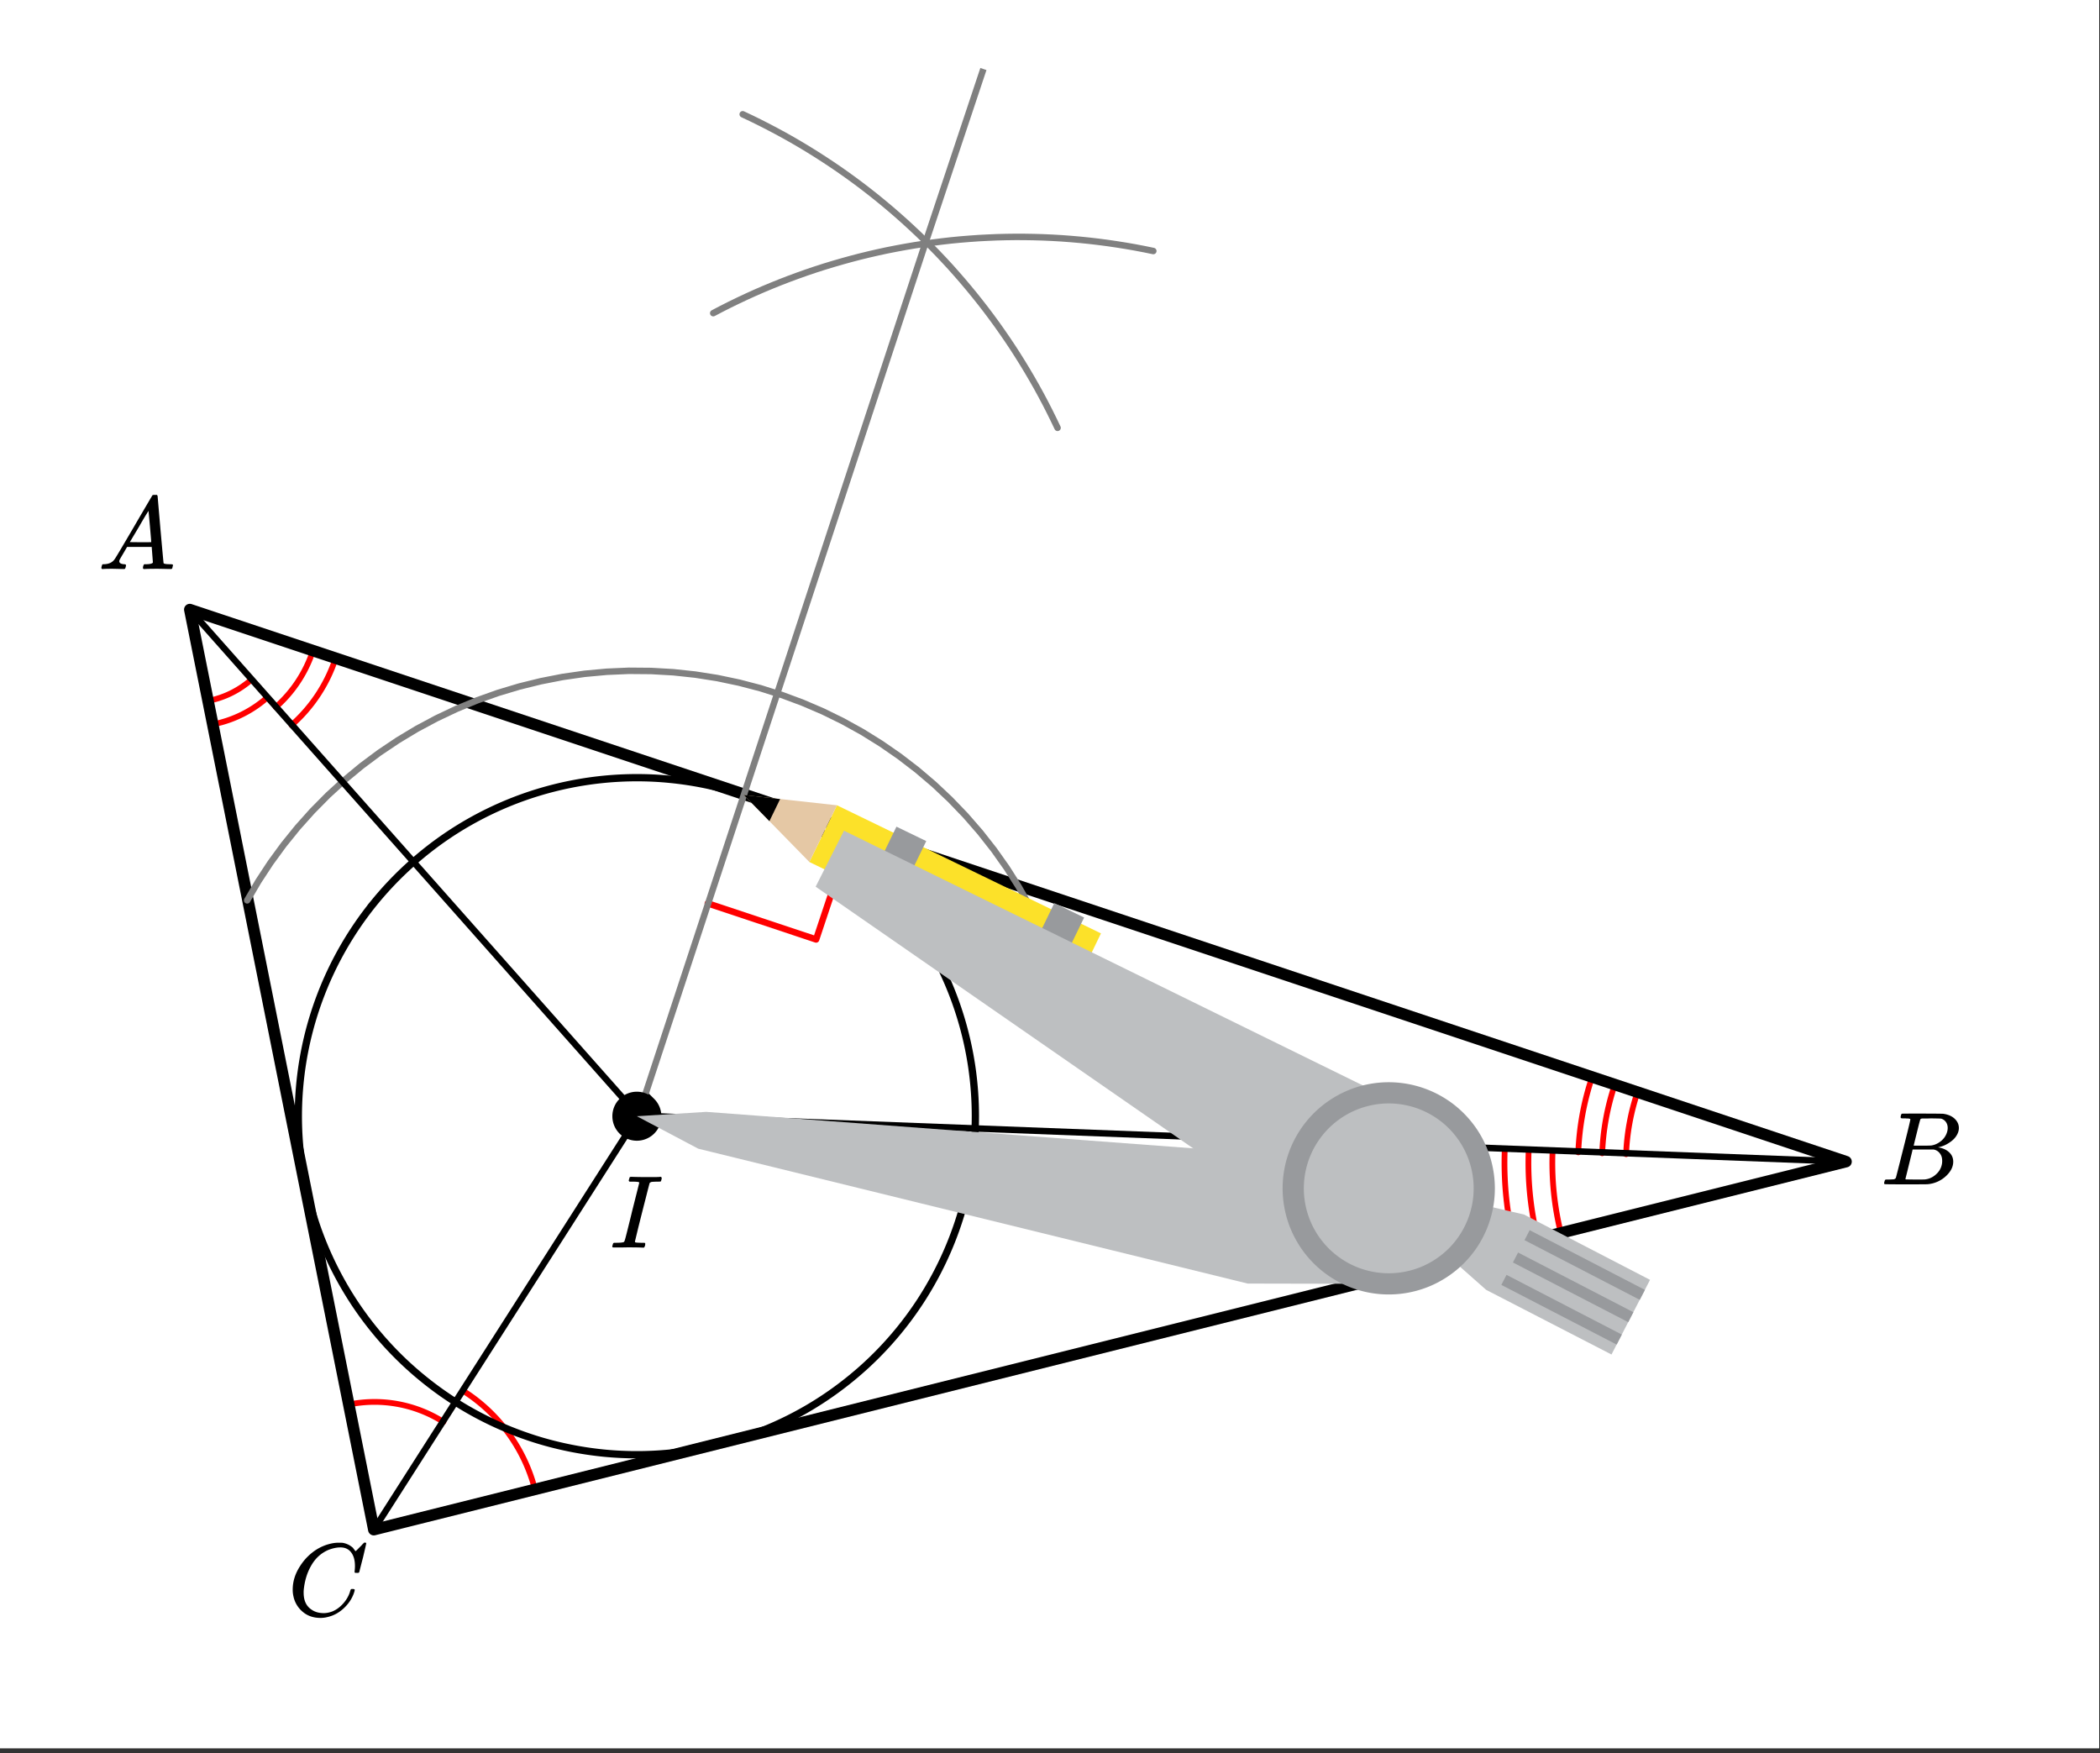
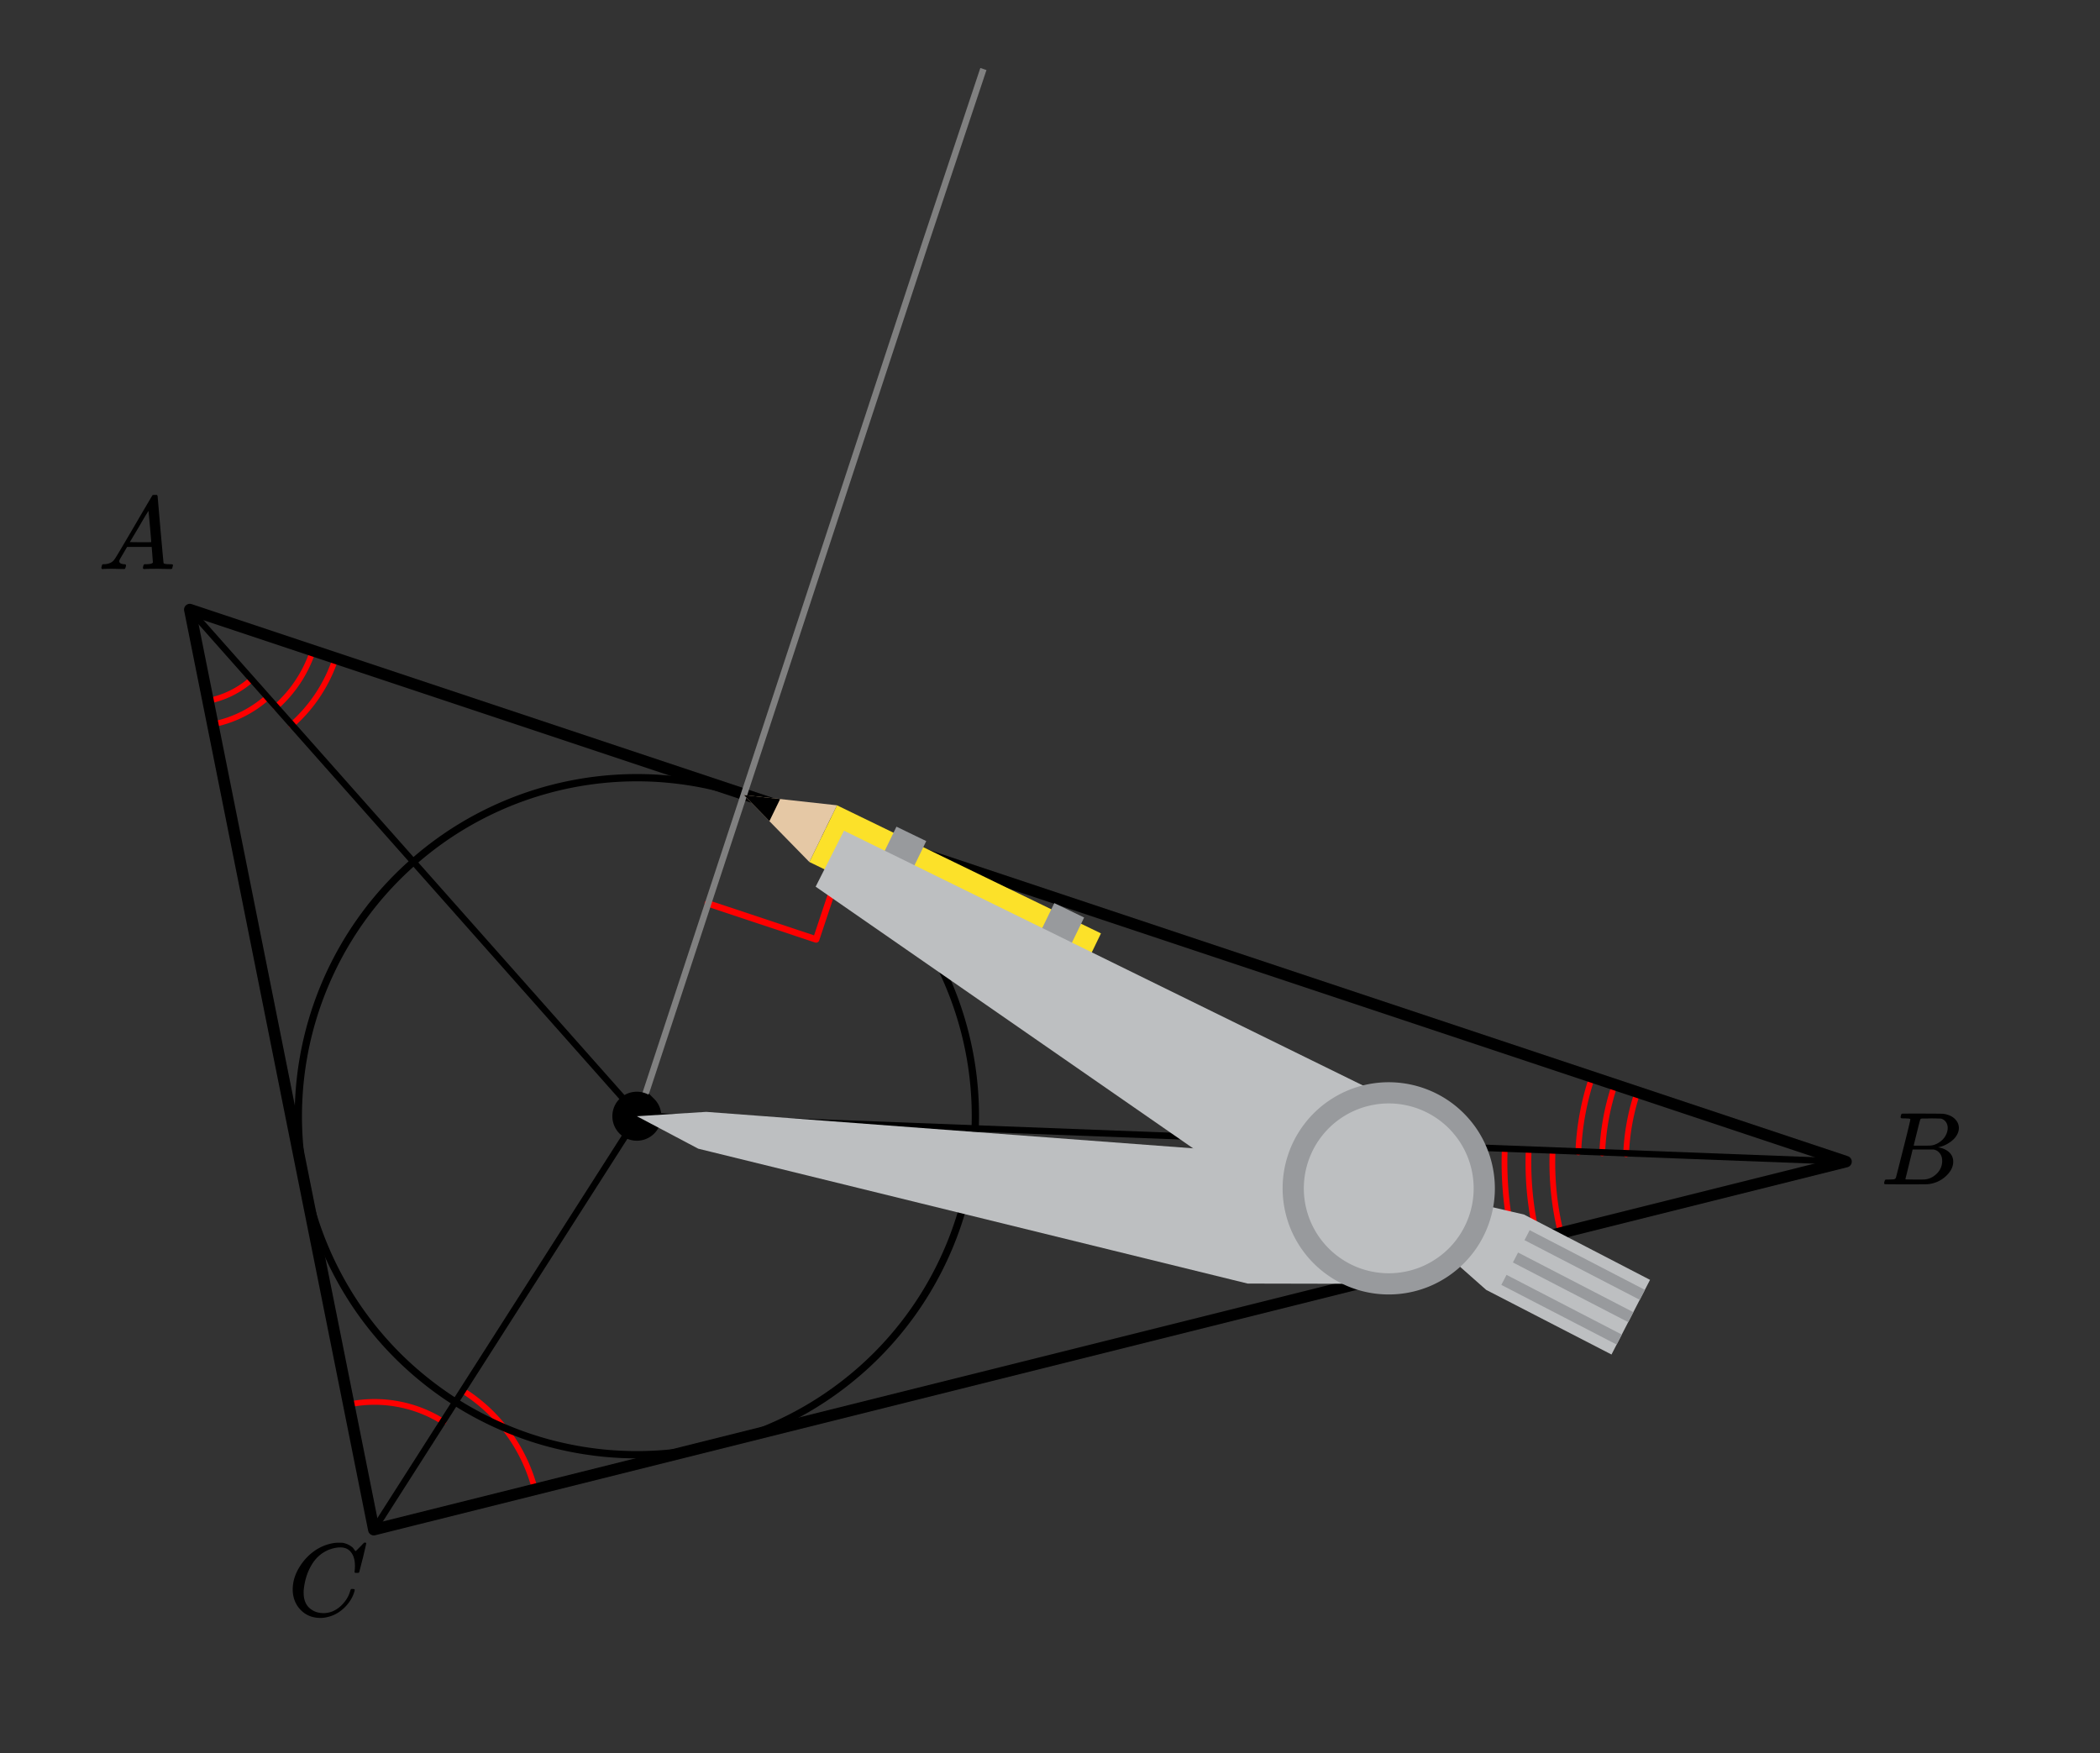
<svg xmlns="http://www.w3.org/2000/svg" xmlns:xlink="http://www.w3.org/1999/xlink" width="364.16" height="304" viewBox="0 0 273.12 228">
  <rect x="0" y="0" width="273.12" height="228" fill="#333333" stroke="none" />
  <defs>
    <symbol overflow="visible" id="b">
      <path d="M8.766-6.484c0-.739-.168-1.32-.5-1.75-.325-.426-.79-.641-1.391-.641-.48 0-1 .11-1.563.328-.968.418-1.726 1.117-2.265 2.094-.5.875-.813 1.902-.938 3.078a2.994 2.994 0 0 0-.015.39c0 1.024.344 1.758 1.031 2.204.426.304.957.453 1.594.453.332 0 .703-.07 1.11-.219.53-.219 1.007-.57 1.437-1.062.437-.5.734-1.04.89-1.625.04-.114.07-.18.094-.204.02-.019.086-.03.203-.03.188 0 .281.038.281.109 0 .023-.007.07-.015.14-.219.805-.653 1.524-1.297 2.156C6.773-.425 6.047-.016 5.234.173a3.682 3.682 0 0 1-.937.125C3.367.297 2.594.03 1.969-.5A3.566 3.566 0 0 1 .766-2.516a3.733 3.733 0 0 1-.094-.875c0-1.082.336-2.129 1.015-3.14a6.898 6.898 0 0 1 1.485-1.64A6.098 6.098 0 0 1 5.14-9.235c.53-.164 1.015-.25 1.453-.25.32 0 .515.007.578.015.531.094.984.32 1.36.672.007.024.038.07.093.14.063.075.11.137.14.188.04.055.067.078.079.078.031 0 .156-.113.375-.343l.187-.188.219-.219c.07-.082.117-.132.14-.156L9.97-9.5h.078c.125 0 .187.031.187.094 0 .043-.14.656-.421 1.844a166.04 166.04 0 0 0-.485 1.89.239.239 0 0 1-.078.094.858.858 0 0 1-.234.016h-.22a.671.671 0 0 1-.077-.079c0-.02.004-.101.015-.25.02-.175.032-.375.032-.593zm0 0" />
    </symbol>
    <symbol overflow="visible" id="c">
      <path d="M.563 0C.5-.063.469-.11.469-.14c0-.04.015-.118.047-.235.03-.113.054-.18.078-.203L.64-.625h.187c.633-.02 1.094-.242 1.375-.672.063-.05.879-1.422 2.453-4.11a642.833 642.833 0 0 1 2.39-4.077c.04-.082.083-.13.126-.141.039-.008.14-.016.297-.016h.234c.05.086.078.125.078.125l.375 4.36c.258 2.898.395 4.36.406 4.39.051.094.344.141.876.141.101 0 .175.008.218.016.04 0 .07.011.094.03.02.024.031.056.031.095a.983.983 0 0 1-.047.187c-.023.137-.046.219-.078.25-.023.031-.078.047-.172.047-.168 0-.437-.004-.812-.016-.367-.007-.664-.015-.89-.015-.845 0-1.4.011-1.657.031h-.156a.365.365 0 0 1-.094-.11c0-.019.008-.1.031-.25A.986.986 0 0 1 6-.577l.047-.047h.266c.488-.008.773-.082.859-.219l-.156-2.031H3.812l-.453.781c-.324.543-.492.836-.5.875a.404.404 0 0 0-.062.203c0 .23.207.36.625.391.164 0 .25.047.25.14a.915.915 0 0 1-.031.188.754.754 0 0 1-.094.25C3.523-.016 3.469 0 3.375 0c-.148 0-.387-.004-.719-.016-.336-.007-.586-.015-.75-.015C1.258-.031.848-.02.672 0zm6.39-3.5c0-.102-.058-.805-.172-2.11-.117-1.3-.18-1.952-.187-1.952l-.36.578c-.148.242-.43.718-.843 1.437L4.17-3.5l1.391.016c.926 0 1.391-.004 1.391-.016zm0 0" />
    </symbol>
    <symbol overflow="visible" id="d">
      <path d="M3.875-8.453c0-.008-.008-.02-.016-.031 0-.02-.011-.032-.03-.032-.024-.007-.044-.015-.063-.015a.156.156 0 0 0-.079-.016.392.392 0 0 0-.093-.015h-.219a.516.516 0 0 0-.125-.016h-.14c-.22 0-.352-.004-.391-.016a.126.126 0 0 1-.094-.078c-.023-.031-.016-.113.016-.25.039-.156.082-.242.125-.265.007-.008.593-.016 1.75-.016 2.32 0 3.546.012 3.671.031.626.094 1.11.309 1.454.64.363.345.546.747.546 1.204 0 .312-.09.621-.265.922-.2.355-.516.68-.953.968-.43.293-.883.493-1.36.594l-.14.032c.593.085 1.07.292 1.437.625.364.335.547.746.547 1.234 0 .648-.297 1.258-.89 1.828a3.969 3.969 0 0 1-2.47 1.11C6.032-.005 5.087 0 3.267 0 1.46 0 .55-.008.53-.031.488-.051.47-.086.47-.141c0-.062.008-.125.031-.187.04-.164.086-.258.14-.281a.857.857 0 0 1 .188-.016h.094c.238 0 .504-.008.797-.031a.41.41 0 0 0 .265-.172c.02-.031.336-1.274.954-3.735.624-2.457.937-3.753.937-3.89zm4.86 1.125c0-.3-.079-.563-.235-.781a1.131 1.131 0 0 0-.625-.438c-.063-.008-.477-.02-1.234-.031-.18 0-.368.008-.563.015H5.422c-.125.012-.203.043-.234.094-.032.031-.184.602-.454 1.703-.273 1.094-.414 1.672-.421 1.735h1.093c.719 0 1.133-.008 1.25-.032A2.493 2.493 0 0 0 7.688-5.5c.332-.227.585-.504.765-.828.188-.344.281-.676.281-1zm-.72 4.25c0-.395-.109-.723-.328-.985a1.279 1.279 0 0 0-.796-.468H4.17c0 .023-.077.351-.234.984L3.47-1.64l-.235.938c0 .043.051.062.157.062.113 0 .476.008 1.093.016.801 0 1.235-.004 1.297-.016.582-.062 1.098-.316 1.547-.765a2.279 2.279 0 0 0 .688-1.672zm0 0" />
    </symbol>
    <symbol overflow="visible" id="e">
-       <path d="M.578-.016C.422-.016.344-.055.344-.14c0-.007.015-.07.047-.187C.43-.492.477-.586.53-.61a.794.794 0 0 1 .203-.016h.079c.539 0 .878-.031 1.015-.094.008 0 .02-.004.031-.015.04-.008.086-.11.141-.297.063-.188.285-1.067.672-2.64.101-.407.18-.727.234-.97.633-2.507.953-3.773.953-3.796-.023-.032-.03-.051-.03-.063-.095-.05-.415-.078-.954-.078h-.281c-.055-.04-.086-.078-.094-.11-.012-.03.004-.109.047-.234.031-.133.062-.219.094-.25.03-.02.109-.031.234-.031.645.023 1.297.031 1.953.031h.75c.57 0 .899-.008.984-.031h.125c.063.062.094.117.094.156 0 .031-.011.094-.031.188-.031.136-.063.218-.094.25-.031.023-.136.03-.312.03-.282 0-.57.013-.86.032a.572.572 0 0 0-.265.14c-.024.044-.196.7-.516 1.97a592.73 592.73 0 0 0-.953 3.765L3.297-.797c0 .074.031.117.094.125.093.024.343.04.75.047h.421c.051.063.079.105.079.125 0 .012-.012.094-.032.25a.69.69 0 0 1-.14.25H4.25c-.336-.02-.95-.031-1.844-.031-.219 0-.539.008-.953.015H.578zm0 0" />
-     </symbol>
+       </symbol>
    <clipPath id="a">
      <path d="M0 0h273v227.375H0zm0 0" />
    </clipPath>
  </defs>
  <g clip-path="url(#a)" fill="#fff">
-     <path d="M0 0h273v228.125H0zm0 0" />
-     <path d="M0 0h273v228.125H0zm0 0" />
-   </g>
+     </g>
  <path d="M57.668 184.934a16.736 16.736 0 0 0-12.242-2.27M69.61 193.867a21.559 21.559 0 0 0-9.38-12.98M35.863 91.977a16.758 16.758 0 0 0 4.809-7.262M37.922 94.309a19.83 19.83 0 0 0 5.7-8.61M27.121 91.152a11.982 11.982 0 0 0 5.574-2.761M27.734 94.203a15.067 15.067 0 0 0 7.02-3.48M201.922 149.754a38.205 38.205 0 0 0 1.113 10.754M198.812 149.633a41.377 41.377 0 0 0 1.204 11.633M195.703 149.512A44.367 44.367 0 0 0 197 162.02M212.941 142.14a28.743 28.743 0 0 0-1.453 7.981M209.988 141.156a31.715 31.715 0 0 0-1.61 8.844M207.035 140.172a34.971 34.971 0 0 0-1.766 9.707" fill="none" stroke-linecap="round" stroke-linejoin="round" stroke="red" stroke-width=".748" />
  <path d="M110.836 108.102l-4.695 14.085M106.14 122.187l-14.085-4.69" fill="none" stroke-width=".841" stroke-linecap="round" stroke-linejoin="round" stroke="red" />
  <path d="M24.684 79.281l215.406 71.805M240.09 151.086L48.617 198.953M48.617 198.953L24.684 79.281" fill="red" stroke-width="1.496" stroke-linecap="round" stroke="#000" />
-   <path d="M139.7 134.102l-.622-2.82-.766-2.786-.898-2.746-1.035-2.695-1.172-2.645-1.297-2.578-1.43-2.512-1.546-2.437-1.672-2.36-1.785-2.27-1.895-2.179-2.004-2.082-2.101-1.98-2.204-1.875-2.289-1.758-2.375-1.645-2.453-1.527-2.527-1.398-2.594-1.274-2.656-1.14-2.707-1.008-2.754-.871-2.793-.73-2.828-.595-2.856-.449-2.87-.308-2.887-.164-2.887-.024-2.887.125-2.875.266-2.86.41-2.835.555-2.805.691-2.77.832-2.718.969-2.672 1.101-2.613 1.239-2.547 1.363-2.473 1.488-2.398 1.61-2.317 1.726-2.226 1.844-2.133 1.949-2.031 2.055-1.926 2.152-1.816 2.246-1.704 2.332-1.586 2.414-1.46 2.492M149.996 32.648l-1.18-.242-1.183-.226-1.188-.207-1.187-.188-1.192-.176-1.195-.156-1.195-.14-1.2-.122-1.199-.105-1.199-.09-1.203-.07-1.203-.055-1.203-.035-1.203-.02-1.204-.004-1.203.016-1.207.031-1.199.051-1.203.063-1.203.086-1.2.097-1.199.117-1.195.137-1.195.152-1.192.168-1.187.184-1.188.203-1.183.219-1.184.234-1.176.254-1.171.27-1.172.285-1.164.305-1.16.32-1.157.336-1.152.351-1.145.368-1.14.386-1.137.403-1.129.418-1.125.433-1.117.45-1.11.464-1.105.48-1.094.497-1.09.512-1.082.527-1.074.543-1.066.558" fill="none" stroke-width=".841" stroke-linecap="round" stroke-linejoin="round" stroke="gray" />
-   <path d="M137.543 55.645l-.52-1.086-.535-1.082-.547-1.07-.566-1.063-.578-1.055-.598-1.047-.61-1.039-.624-1.027-.637-1.02-.652-1.011-.668-1-.684-.993-.695-.984-.711-.973-.723-.96-.738-.95-.75-.941-.766-.93-.777-.922-.789-.906-.8-.899-.817-.882-.828-.875-.844-.86-.852-.851-.863-.836-.879-.824-.887-.813-.902-.8-.91-.786-.922-.773-.934-.762-.945-.746-.953-.734-.965-.72-.976-.706-.985-.692-.992-.675-1.008-.665-1.011-.648-1.024-.637-1.031-.62-1.04-.606-1.05-.59-1.059-.574-1.062-.559-1.074-.547-1.082-.531-1.086-.512" fill="none" stroke-width=".841" stroke-linecap="round" stroke-linejoin="round" stroke="gray" />
  <path d="M90.5 149.59l71.805 17.203M178.758 166.793l1.496-11.969M180.254 154.824l-4.488-11.219M175.766 143.605l-13.461 5.985M162.305 149.59l-70.309-5.238M91.996 144.352l-8.973.75M83.023 145.102l7.477 4.488M187.734 162.305l5.235 5.234M192.969 167.54l16.457 8.976M209.426 176.516l5.234-9.723M214.66 166.793l-16.453-8.977M198.207 157.816l-5.984-1.496M192.223 156.32l-11.97-1.496M180.254 154.824l7.48 7.48M210.172 175.02l.75-1.497M210.922 173.523l-14.961-7.48M195.96 166.043l-.745.75M195.215 166.793l14.957 8.227M211.668 172.027l.75-1.496M212.418 170.531l-14.961-7.48M197.457 163.05l-.746 1.497M196.71 164.547l14.958 7.48M213.164 169.035l.75-1.496M213.914 167.54l-14.96-7.481M198.953 160.059l-.746 1.496M198.207 161.555l14.957 7.48M109.2 104.71l-3.74 7.481M105.46 112.191l34.407 16.457M139.867 128.648l2.992-7.48M142.86 121.168l-33.66-16.457M96.484 103.215l8.977 8.976M105.46 112.191l3.74-7.48M109.2 104.71l-12.716-1.495M96.484 103.215l3.743 3.742M100.227 106.957l1.492-2.992M101.719 103.965l-5.235-.75M136.875 117.426l-2.246 4.488M134.629 121.914l3.742 2.246M138.371 124.16l2.992-4.488M141.363 119.672l-4.488-2.246M116.68 107.703l-2.243 4.488M114.438 112.191l3.738 2.246M118.176 114.438l2.242-5.239M120.418 109.2l-3.738-1.497M186.238 145.102l-76.289-37.399M109.95 107.703l-3.743 7.48M106.207 115.184l65.074 45.625M171.281 160.809l8.973-5.985M180.254 154.824l5.984-9.722" fill="red" />
  <path d="M126.855 145.18a44.148 44.148 0 0 1-.843 8.59 44.416 44.416 0 0 1-1.051 4.19 43.988 43.988 0 0 1-3.305 7.973 43.77 43.77 0 0 1-4.793 7.176 44.162 44.162 0 0 1-2.902 3.203 43.305 43.305 0 0 1-3.203 2.899 43.875 43.875 0 0 1-11.082 6.645 45.37 45.37 0 0 1-4.067 1.456 44.098 44.098 0 0 1-4.191 1.047c-1.414.282-2.84.493-4.273.637a44.288 44.288 0 0 1-8.633 0 45.083 45.083 0 0 1-4.274-.637 44.098 44.098 0 0 1-4.191-1.047 45.37 45.37 0 0 1-4.067-1.457 43.875 43.875 0 0 1-11.082-6.645 43.305 43.305 0 0 1-3.203-2.898 44.163 44.163 0 0 1-5.476-6.671 44.462 44.462 0 0 1-4.067-7.614 43.063 43.063 0 0 1-1.457-4.066 43.748 43.748 0 0 1-1.684-8.469 44.148 44.148 0 0 1 .634-12.902 44.117 44.117 0 0 1 6.574-15.871c.8-1.2 1.66-2.356 2.574-3.473a44.104 44.104 0 0 1 6.105-6.101 43.77 43.77 0 0 1 7.176-4.797 44.573 44.573 0 0 1 3.906-1.848 44.16 44.16 0 0 1 16.848-3.352c1.442 0 2.879.07 4.317.215a43.845 43.845 0 0 1 8.464 1.684 44.16 44.16 0 0 1 4.067 1.453 43.875 43.875 0 0 1 11.082 6.645 44.104 44.104 0 0 1 6.105 6.102 44.563 44.563 0 0 1 2.574 3.472 43.989 43.989 0 0 1 5.523 11.68 43.845 43.845 0 0 1 1.895 12.781zm0 0" fill="none" stroke-width=".947" stroke="#000" />
  <path d="M48.617 198.953l34.406-53.851M24.684 79.281l58.34 65.82M240.09 151.086l-157.067-5.984" fill="none" stroke-width=".841" stroke="#000" />
  <path d="M83.023 145.102l37.395-113.688M120.418 31.414l7.48-22.437" fill="none" stroke-width=".841" stroke="gray" />
  <path d="M85.594 145.18c0 .367-.07.718-.207 1.058-.14.34-.344.637-.602.899a2.74 2.74 0 0 1-.898.597c-.34.141-.692.211-1.059.211s-.719-.07-1.058-.21a2.74 2.74 0 0 1-.899-.598 2.793 2.793 0 0 1-.601-.899 2.808 2.808 0 0 1 0-2.117c.14-.34.343-.64.601-.898.258-.262.559-.461.899-.602.34-.14.69-.21 1.058-.21.367 0 .719.07 1.059.21.34.14.64.34.898.602a2.752 2.752 0 0 1 .809 1.957zm0 0" stroke-width=".841" stroke="#000" />
  <path d="M82.828 145.18l7.984 4.222 71.458 17.543 16.652.035 1.695-12.417-4.836-11.235-13.676 6.547-70.257-5.262zm0 0M180.617 154.563l6.836 8.039 5.836 5.164 16.297 8.406 5.012-9.711-16.387-8.492-6.258-1.457zm0 0" fill="#bdbfc1" />
  <path d="M195.258 167.117l15 7.762.672-1.3-14.996-7.767zm0 0M196.766 164.2l15 7.765.664-1.297-14.993-7.762zm0 0M198.273 161.297l14.989 7.762.672-1.293L198.945 160zm0 0" fill="#989a9d" />
  <path d="M143.188 121.398l-34.336-16.66-3.59 7.375 34.36 16.664zm0 0" fill="#fce129" />
  <path d="M108.852 104.738l-12.106-1.332 8.516 8.707zm0 0" fill="#e5c8a5" />
  <path d="M101.46 103.93l-4.714-.524 3.32 3.395zm0 0" />
  <path d="M141 119.336l-3.879-1.875-2.277 4.695 3.781 2.067zm0 0M120.465 109.395l-3.875-1.875-2.278 4.69 3.782 2.071zm0 0" fill="#989a9d" />
  <path d="M180.617 154.563l5.305-9.13-76.156-37.394-3.684 7.285 65.453 45.375zm0 0" fill="#bdbfc1" />
  <path d="M194.418 154.563c0 .906-.086 1.8-.266 2.69a13.856 13.856 0 0 1-2.059 4.977 13.779 13.779 0 0 1-1.718 2.09 13.875 13.875 0 0 1-4.477 2.992 13.82 13.82 0 0 1-7.977.785 13.732 13.732 0 0 1-4.973-2.063 13.754 13.754 0 0 1-3.809-3.805c-.502-.752-.928-1.55-1.276-2.385a13.85 13.85 0 0 1-.785-7.977c.176-.887.442-1.75.785-2.59a13.875 13.875 0 0 1 2.992-4.476c.641-.64 1.34-1.215 2.094-1.715a13.732 13.732 0 0 1 4.973-2.063 13.82 13.82 0 0 1 10.363 2.063c.754.5 1.45 1.074 2.09 1.715.64.64 1.215 1.34 1.719 2.09a13.856 13.856 0 0 1 2.324 7.672zm0 0" fill="#989a9d" />
  <path d="M191.66 154.563c0 .722-.07 1.44-.21 2.152-.145.71-.352 1.402-.63 2.07a10.926 10.926 0 0 1-1.02 1.91 10.878 10.878 0 0 1-3.05 3.047 11.05 11.05 0 0 1-1.906 1.024 11.03 11.03 0 0 1-2.074.625c-.711.144-1.43.214-2.153.214-.726 0-1.445-.07-2.156-.214a10.905 10.905 0 0 1-3.98-1.649 11.036 11.036 0 0 1-4.067-13.406c.277-.672.617-1.309 1.02-1.91a11.036 11.036 0 0 1 7.027-4.695c.71-.145 1.43-.215 2.156-.215.723 0 1.442.07 2.153.214a11.032 11.032 0 0 1 3.98 1.648c.605.403 1.164.86 1.676 1.372.512.516.969 1.07 1.375 1.676.402.601.742 1.238 1.02 1.91.277.668.484 1.36.628 2.07.14.711.211 1.43.211 2.156zm0 0" fill="#bdbfc1" />
  <use xlink:href="#b" x="37.397" y="210.135" />
  <use xlink:href="#c" x="12.715" y="74.009" />
  <use xlink:href="#d" x="244.578" y="154.039" />
  <use xlink:href="#e" x="79.282" y="162.267" />
</svg>